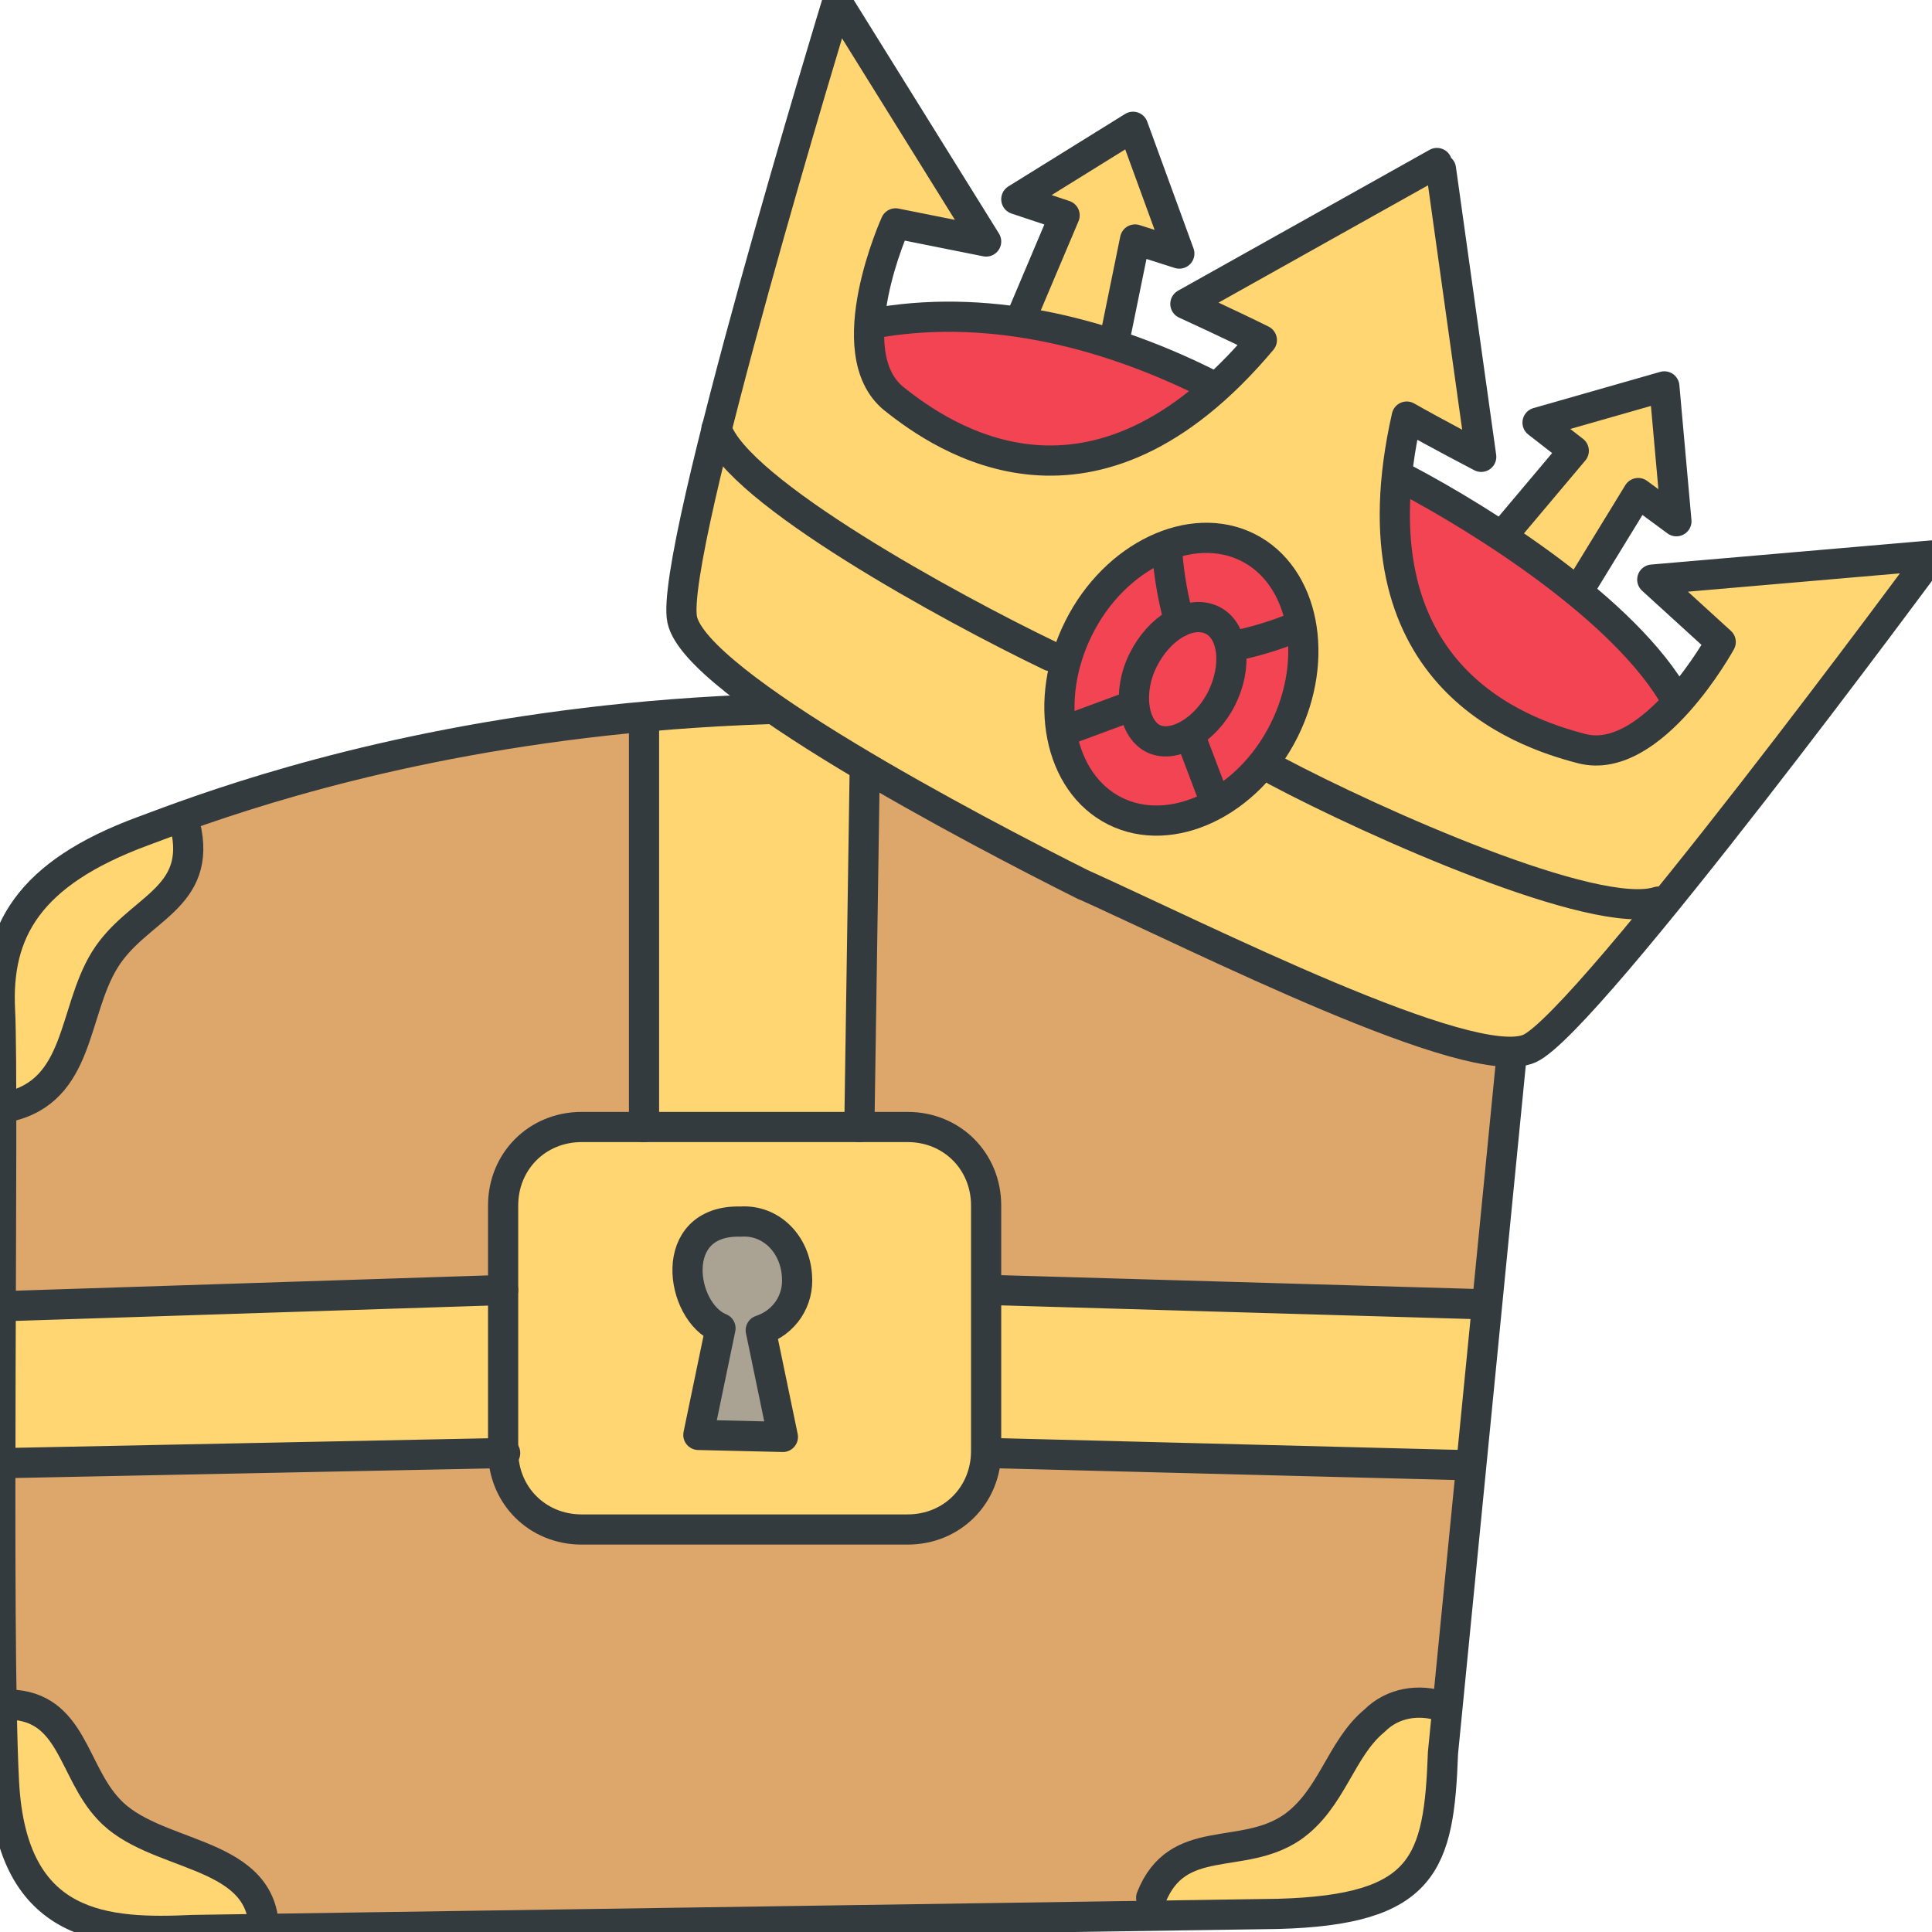
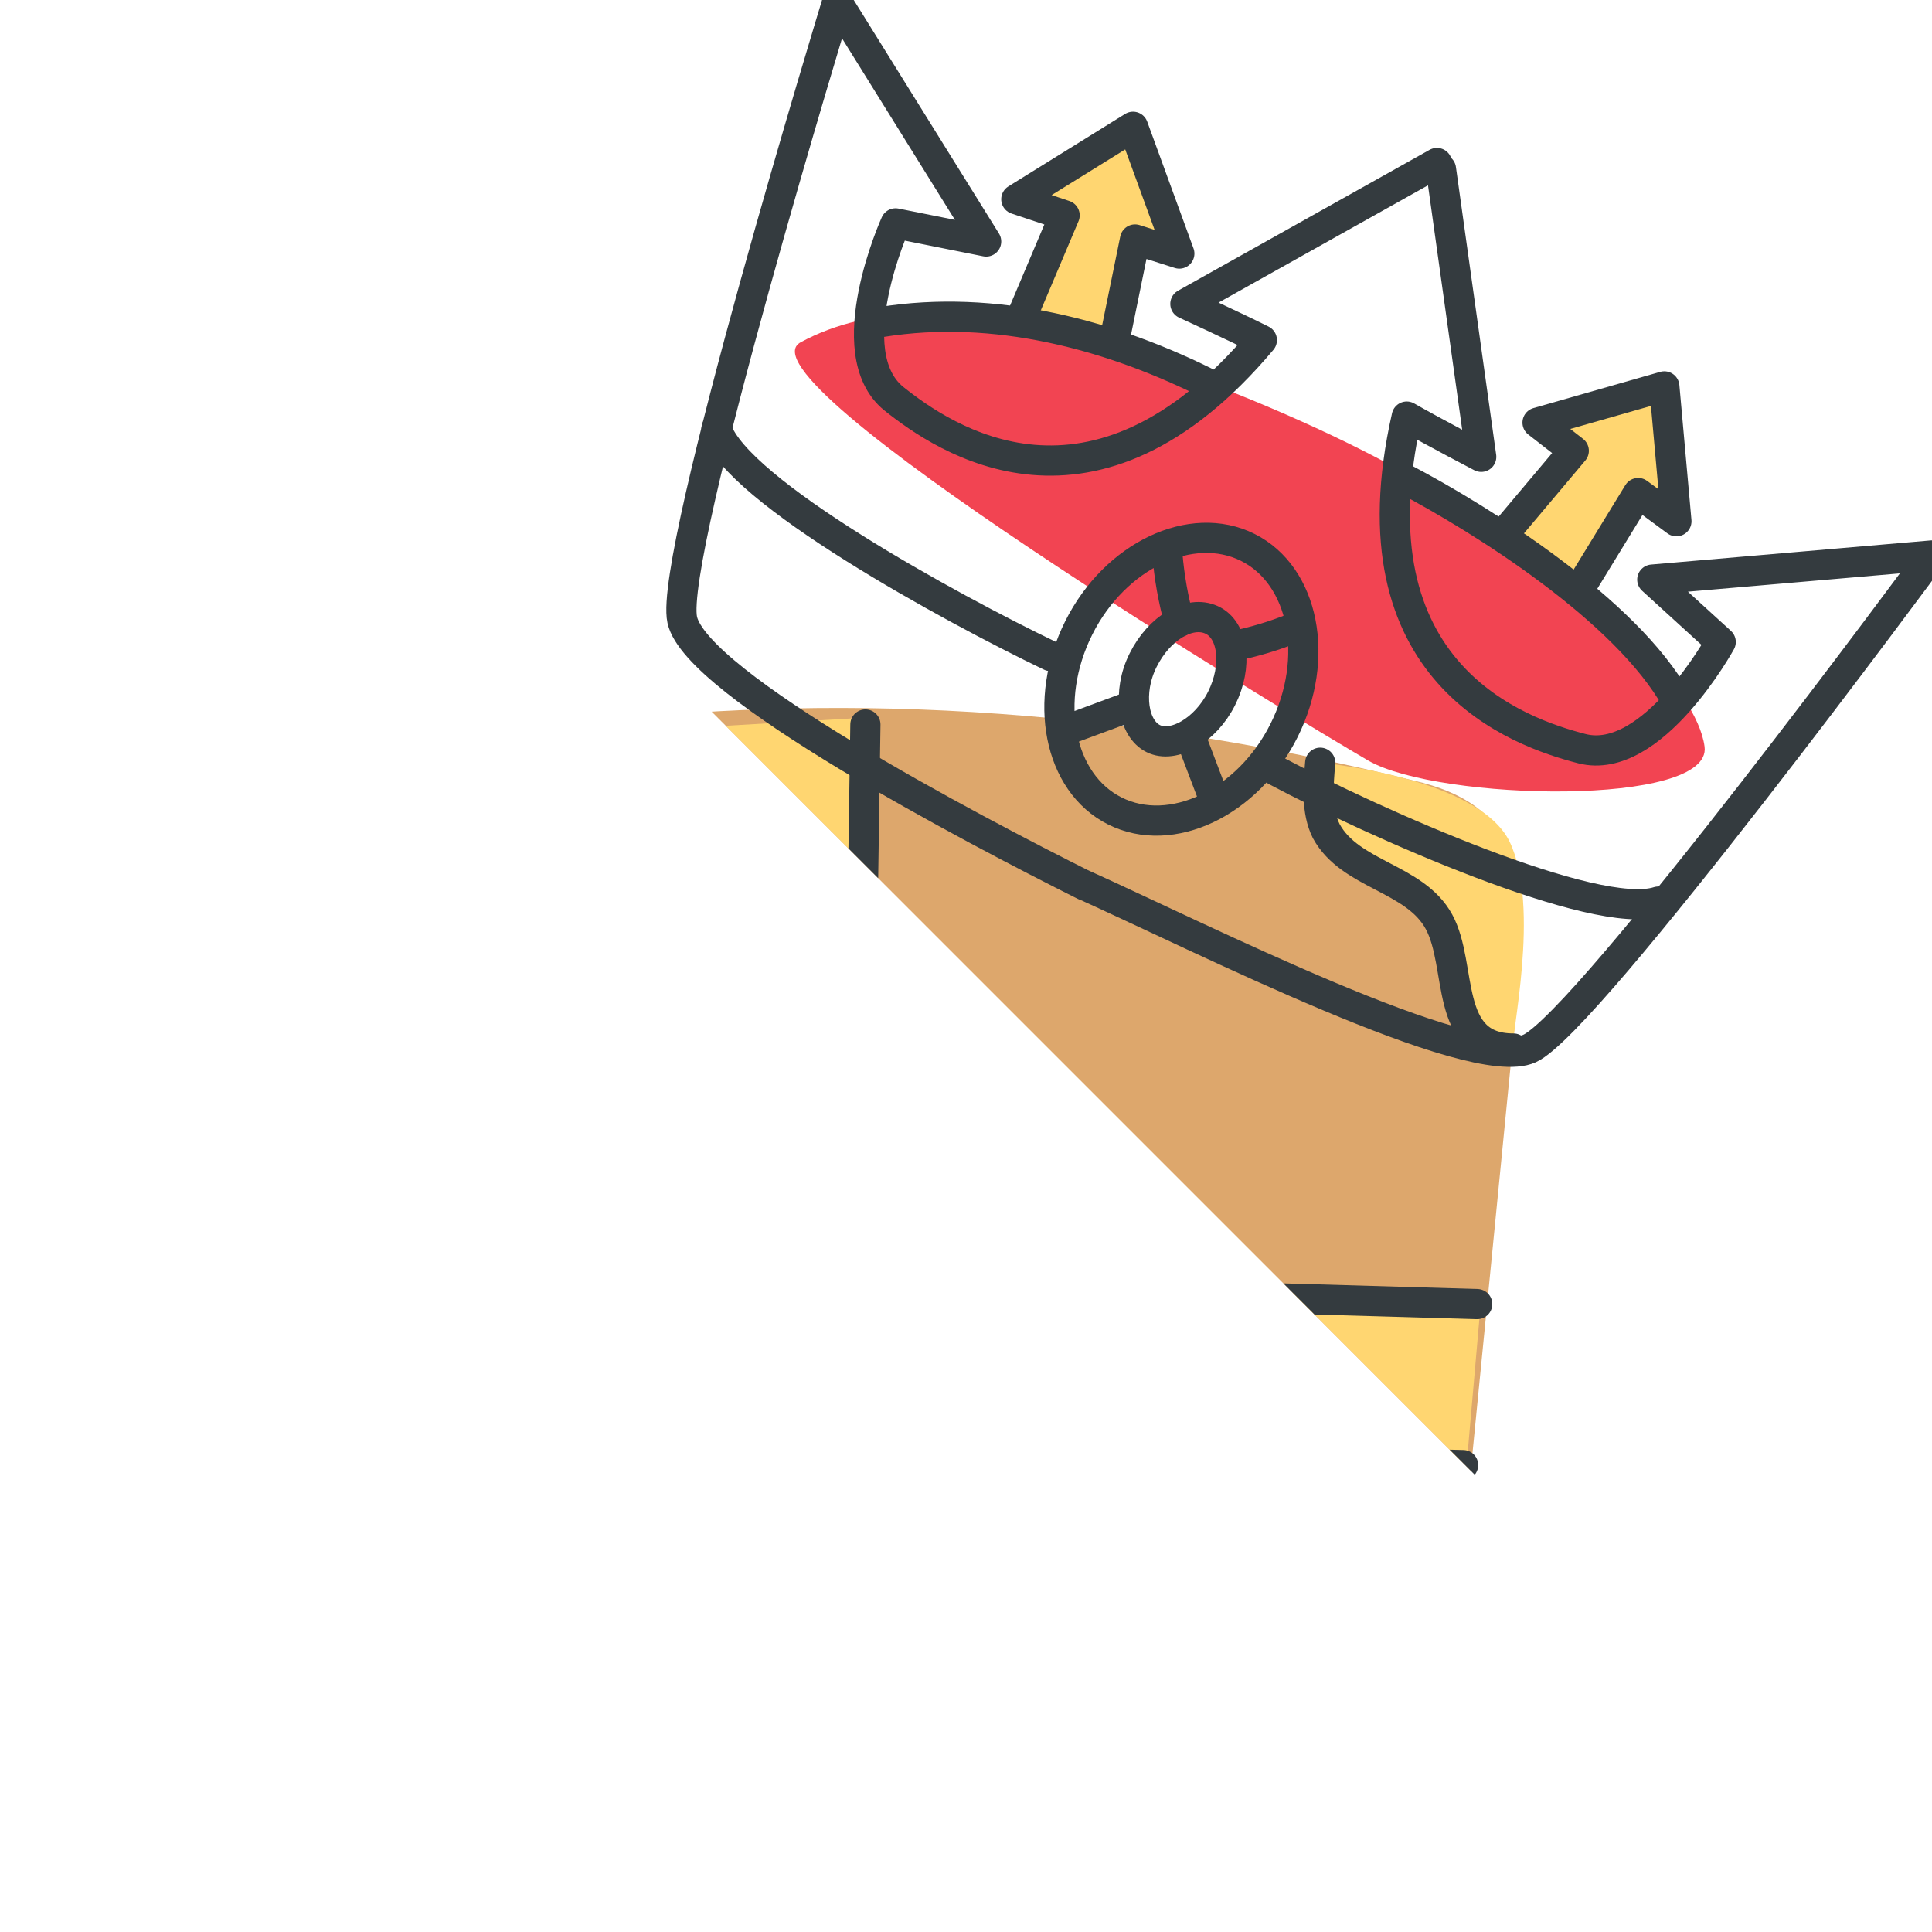
<svg xmlns="http://www.w3.org/2000/svg" xmlns:xlink="http://www.w3.org/1999/xlink" width="96" height="96" fill="none">
  <g clip-path="url(#A)">
    <path d="M9.601 95.9c-4.3.2-9 0-9.4-7.3s0-34.5-.2-38.4 1.4-6.8 7.1-8.9c5.6-2.1 29.1-11.1 63.6-2.4 4.9 1.3 5.3 4.8 4.7 10.6l-3.7 37.6c-.2 5.5-.9 7.8-8.2 8l-53.9.8z" fill="#dda76c" />
    <g fill="#ffd671">
      <use xlink:href="#B" />
      <path d="M32 36.3V56h10l.3-20.3-10.3.6zm40.9 36.2l-23.6-.6.2-8.1 24.1.7-.7 8zM0 64.9l25-.8.1 8.2-25.1.5v-7.9zM.4 55c3.6-1.3 3.2-4.7 4.8-7.3s4.9-3 4-6.7c-2.4.2-6 1.2-7.6 3.8S0 50.6.4 55zm65.2-17.1c-.1 1.1-.2 2.4.3 3.4 1.2 2.2 4.4 2.3 5.6 4.5s.9 5.9 3.7 6.3c-.2-.4 1.4-7-.2-10.3-1.6-3.2-9.4-3.9-9.4-3.9zm-8.5 57c1.3-3.3 4.6-2.4 7.1-4.2 2-1.4 2.4-3.9 4.1-5.3.9-.9 2.2-1.1 3.4-.7 0 0 .5 6.7-2.5 8.8-3.1 2-12.1 1.4-12.1 1.4zM.2 84.3c3.1.1 3.4 3.7 5.2 5.6 2.2 2.4 7.4 2 7.7 5.7 0 0-9 1.4-11-1.3-2.7-3.4-1.9-10-1.9-10z" />
    </g>
    <path d="M37.799 66.1l1.1 5.3-4.2-.1 1.1-5.3c-2-.8-2.7-5.4 1-5.3 1.5-.1 2.7 1.1 2.8 2.7.1 1.2-.6 2.3-1.8 2.7z" fill="#aaa394" />
    <g stroke="#343b3f" stroke-width="1.5" stroke-linejoin="round">
-       <path d="M9.601 95.9c-4.3.2-9 0-9.4-7.3s0-34.5-.2-38.4 1.4-6.8 7.1-8.9c5.6-2.1 29.1-11.1 63.6-2.4 4.9 1.3 5.3 4.8 4.7 10.6l-3.7 37.6c-.2 5.5-.9 7.8-8.2 8l-53.9.8h0z" />
      <use xlink:href="#B" />
      <path d="M32.001 36v20m11-20l-.3 20m-42.4 8.9l24.7-.8m48.4.7l-24.1-.7m-49 8.6l24.8-.5m47.6.6l-23.5-.6M.401 55c3.6-.8 3.2-4.7 4.8-7.3s4.9-3 4-6.7m56.4-3.1c-.1 1.1-.2 2.4.3 3.4 1.2 2.2 4.4 2.3 5.6 4.5s.2 6.3 3.7 6.3m-18 42.2c1.3-3.3 4.5-1.8 7-3.5 2-1.4 2.4-3.9 4.1-5.3.9-.9 2.2-1.1 3.4-.7m-71.2-.1c3.1.1 3.1 3.3 4.9 5.2 2.2 2.4 7.4 2 7.7 5.7" stroke-linecap="round" />
      <path d="M37.801 66.1l1.1 5.3-4.2-.1 1.1-5.3c-2-.8-2.7-5.4 1-5.3 1.5-.1 2.7 1.1 2.8 2.7.1 1.2-.6 2.3-1.8 2.7h0z" />
    </g>
    <path d="M39.799 17c3.5-1.9 8.1-1.7 12.1-.7 3.9 1 14.9 4.8 21.1 9.2l6.2 4.4s5.1 4.2 5.5 7.2-13.2 2.7-16.7.7c-3.6-2.1-31.7-19-28.2-20.8z" fill="#f24452" />
-     <path d="M41.3 0s-7.8 28.4-7.4 29.5c.1 1.6.9 3.1 2.2 3.9 2.1 1.6 25.8 17.2 37.7 18.7 1.7.4 3.6-.2 4.7-1.6 1.4-1.7 17.4-22.9 17.4-22.9l-13.2 1.3 2.9 3s-3.2 6.5-8 4.9-10-5.2-7.6-16.1c1.1.6 3.5 1.7 3.5 1.7l-2-14.3-12.4 7.1 3.3 1.6s-3.6 6.7-12.5 5.9-6.7-8.5-6.4-9.2.8-2.3.8-2.3l4.4.5L41.3 0z" fill="#ffd671" />
-     <path d="M62 27.2c2.8 1.4 3.6 5.5 1.8 9.1s-5.6 5.4-8.4 4-3.6-5.5-1.8-9.1 5.6-5.4 8.4-4z" fill="#f24452" />
    <path d="M50.801 15.7l2-5.3-2-.7 5.3-3.6c0 .3 2.4 6.1 2.4 6.1l-2-.5-1.3 5.3-4.4-1.3zm24 10.8l3.5-4.3-1.9-1.2 6.4-1.9.5 6.3-1.8-.8-3.1 4.8-3.6-2.9z" fill="#ffd671" />
    <g stroke="#343b3f" stroke-width="1.5" stroke-linejoin="round">
      <g stroke-linecap="round">
        <path d="M53.901 44c-5.6-2.8-19.3-10-20-13.2s7.7-30.7 7.7-30.7l7.4 11.9-4.5-.9s-2.9 6.4-.1 8.7c2.5 2 9.9 7.1 18.3-2.9-1.4-.7-3.8-1.8-3.8-1.8l12.5-7m-17.7 35.8c6 2.7 19.4 9.5 22.3 8.2s20-24.5 20-24.5l-13.9 1.2 3.4 3.1s-3.4 6.2-6.9 5.3c-3.1-.8-11.6-3.7-8.7-16.5 1.4.8 3.7 2 3.7 2l-2-14.3m-27.8 7.6c5.6-.9 11.4.6 16.5 3.2m9.5 4.6c3.8 2 11 6.5 13.5 11" />
        <path d="M50.7 15.9l2.2-5.2-2.4-.8 5.8-3.6 2.3 6.3-2.2-.7-1 4.9m23 12.6l3-4.9 1.9 1.4-.6-6.7-6.3 1.8 1.8 1.4-3.2 3.8" />
      </g>
      <path d="M62.002 27.2c2.8 1.4 3.6 5.5 1.8 9.1s-5.6 5.4-8.4 4-3.6-5.5-1.8-9.1 5.6-5.4 8.4-4h0z" />
      <path d="M60.202 30.8c1.1.5 1.3 2.3.5 3.9s-2.4 2.5-3.4 2-1.3-2.3-.5-3.9 2.3-2.5 3.4-2h0z" />
      <path d="M63.402 38.3c4.9 2.6 15.9 7.5 19 6.5m-30.2-12.2c-5-2.4-15.6-8.2-16.6-11.3m25.7 10.8c1-.2 2-.5 3-.9m-5.7-.3c-.3-1.1-.5-2.2-.6-3.4m1.3 9.5l1.1 2.9m-7.2-3.7l2.7-1" stroke-linecap="round" />
    </g>
  </g>
  <defs>
    <clipPath id="A">
-       <path fill="#fff" d="M0 0h96v96H0z" />
+       <path fill="#fff" d="M0 0h96v96z" />
    </clipPath>
    <path id="B" d="M45.1 56H28.9C26.7 56 25 57.7 25 59.9V72.1C25 74.3 26.7 76 28.9 76H45.1C47.3 76 49 74.3 49 72.1V59.9C49 57.7 47.3 56 45.1 56Z" />
  </defs>
</svg>